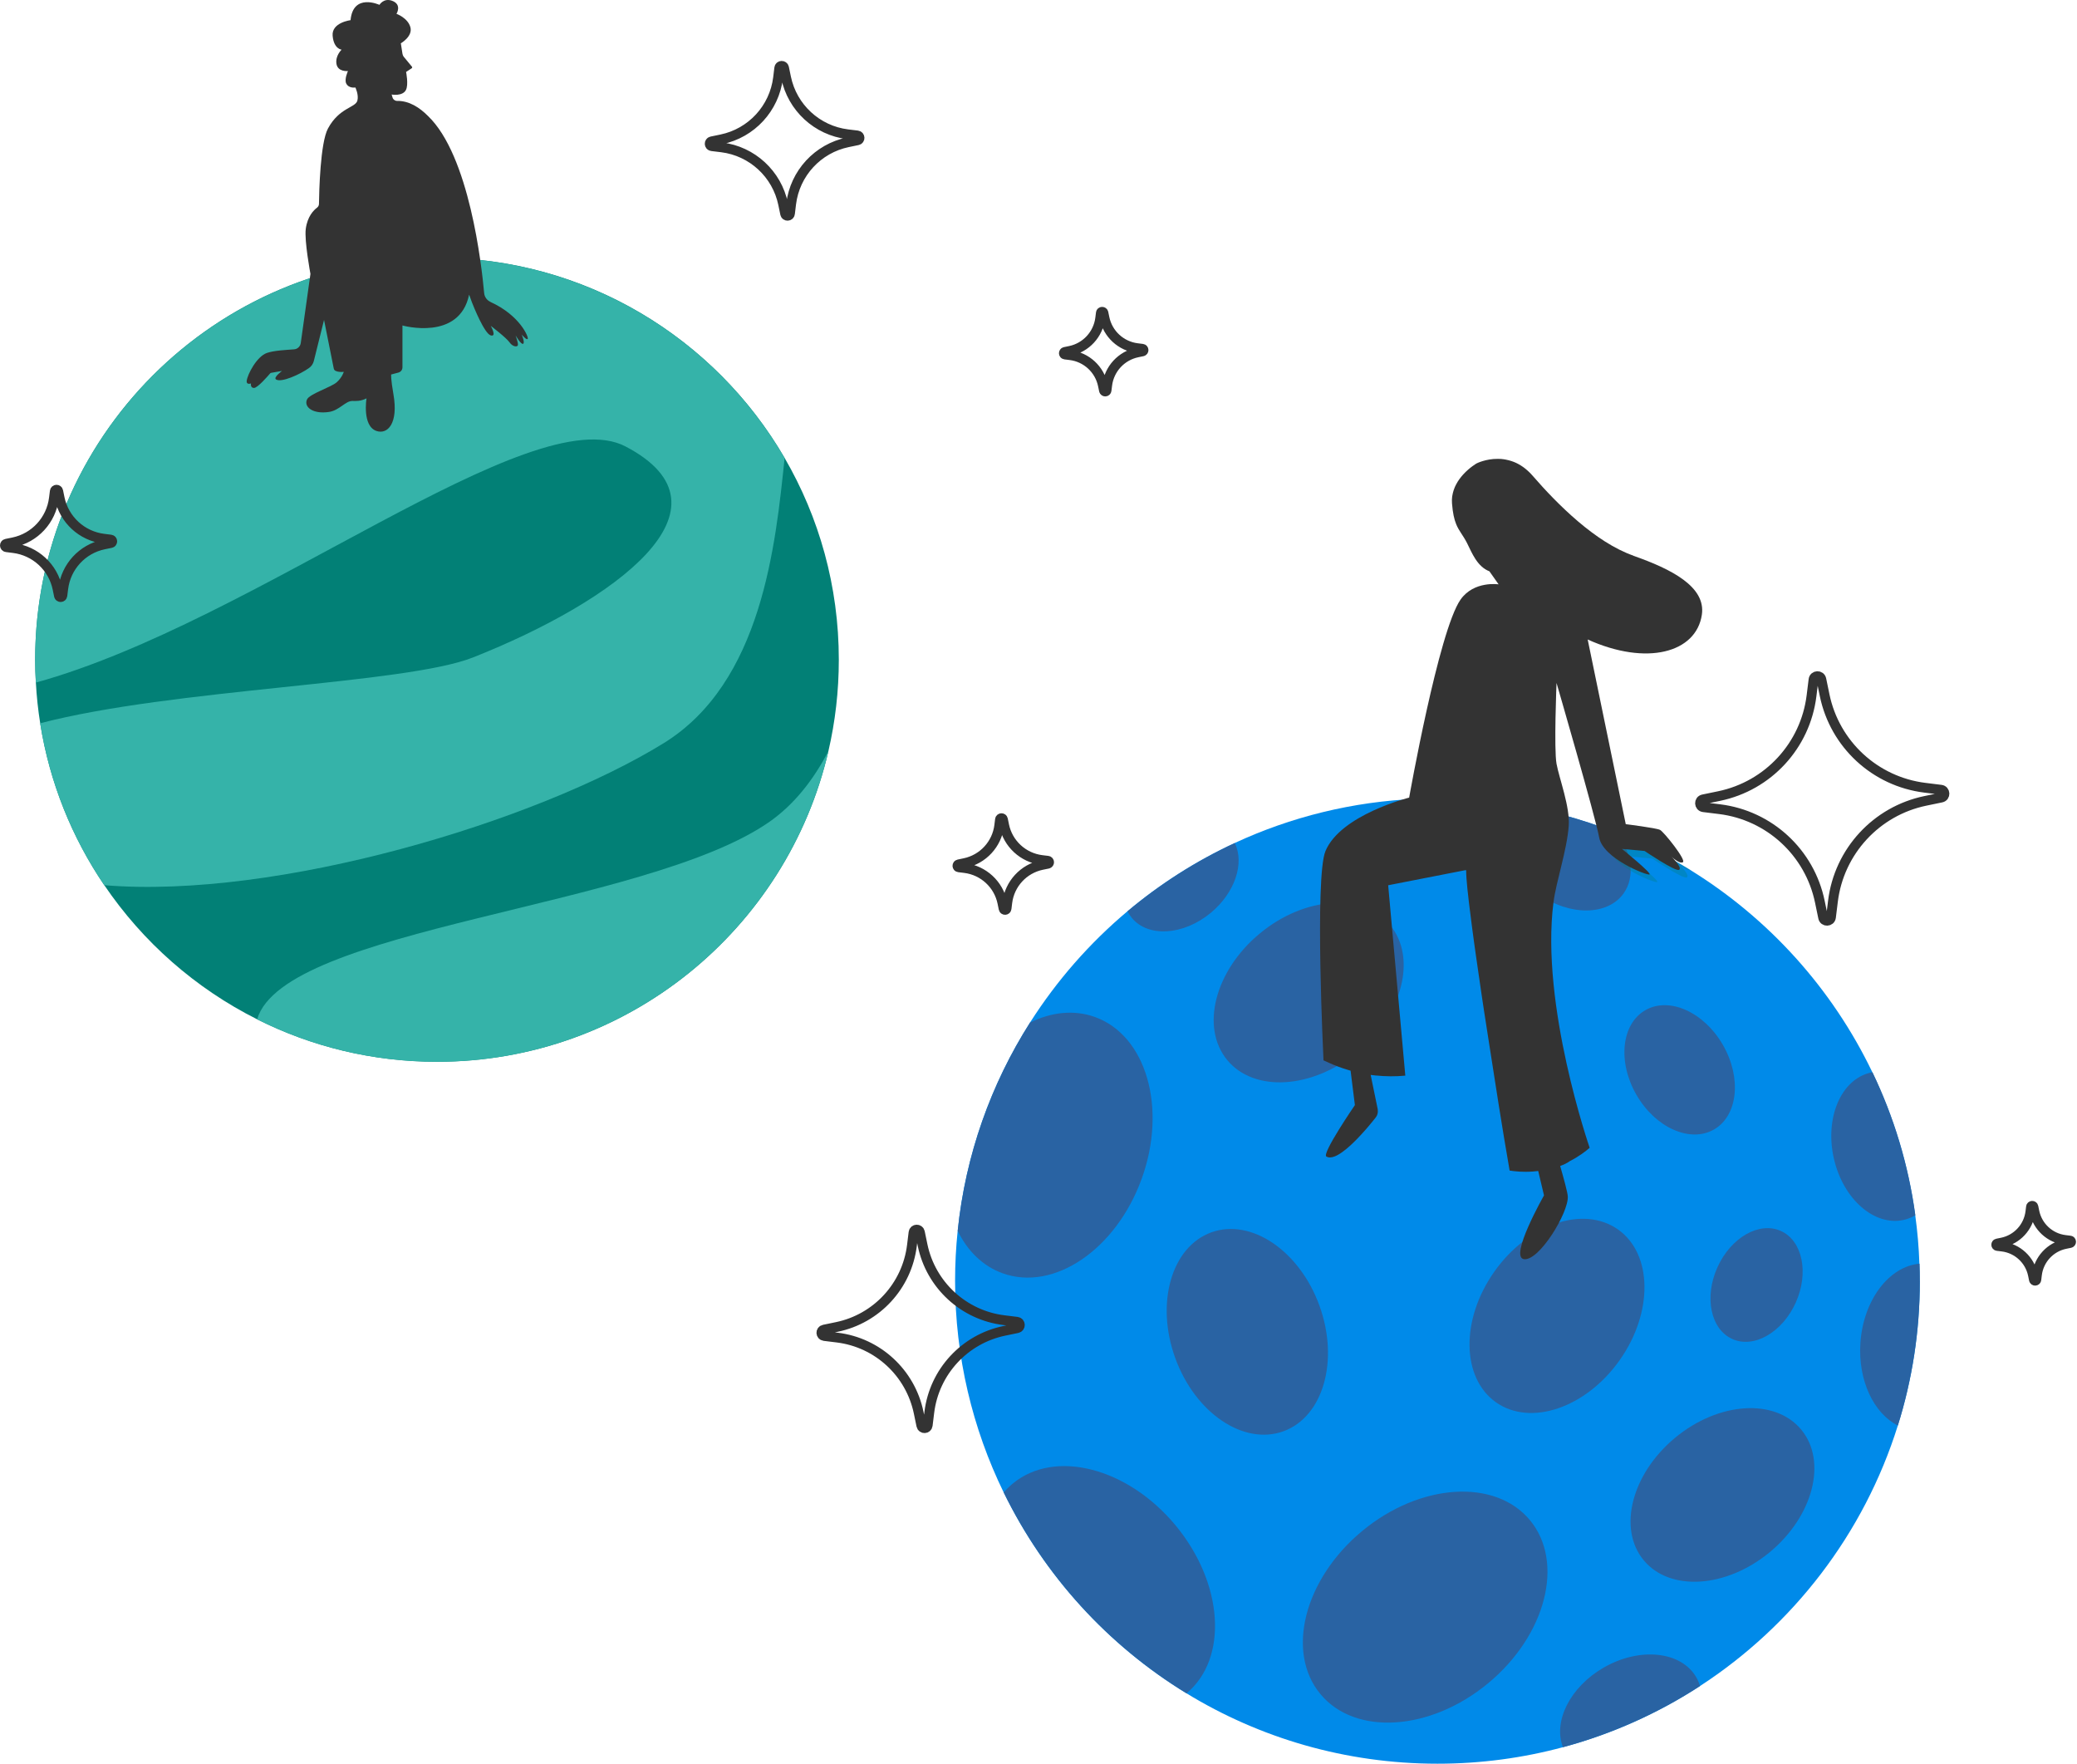
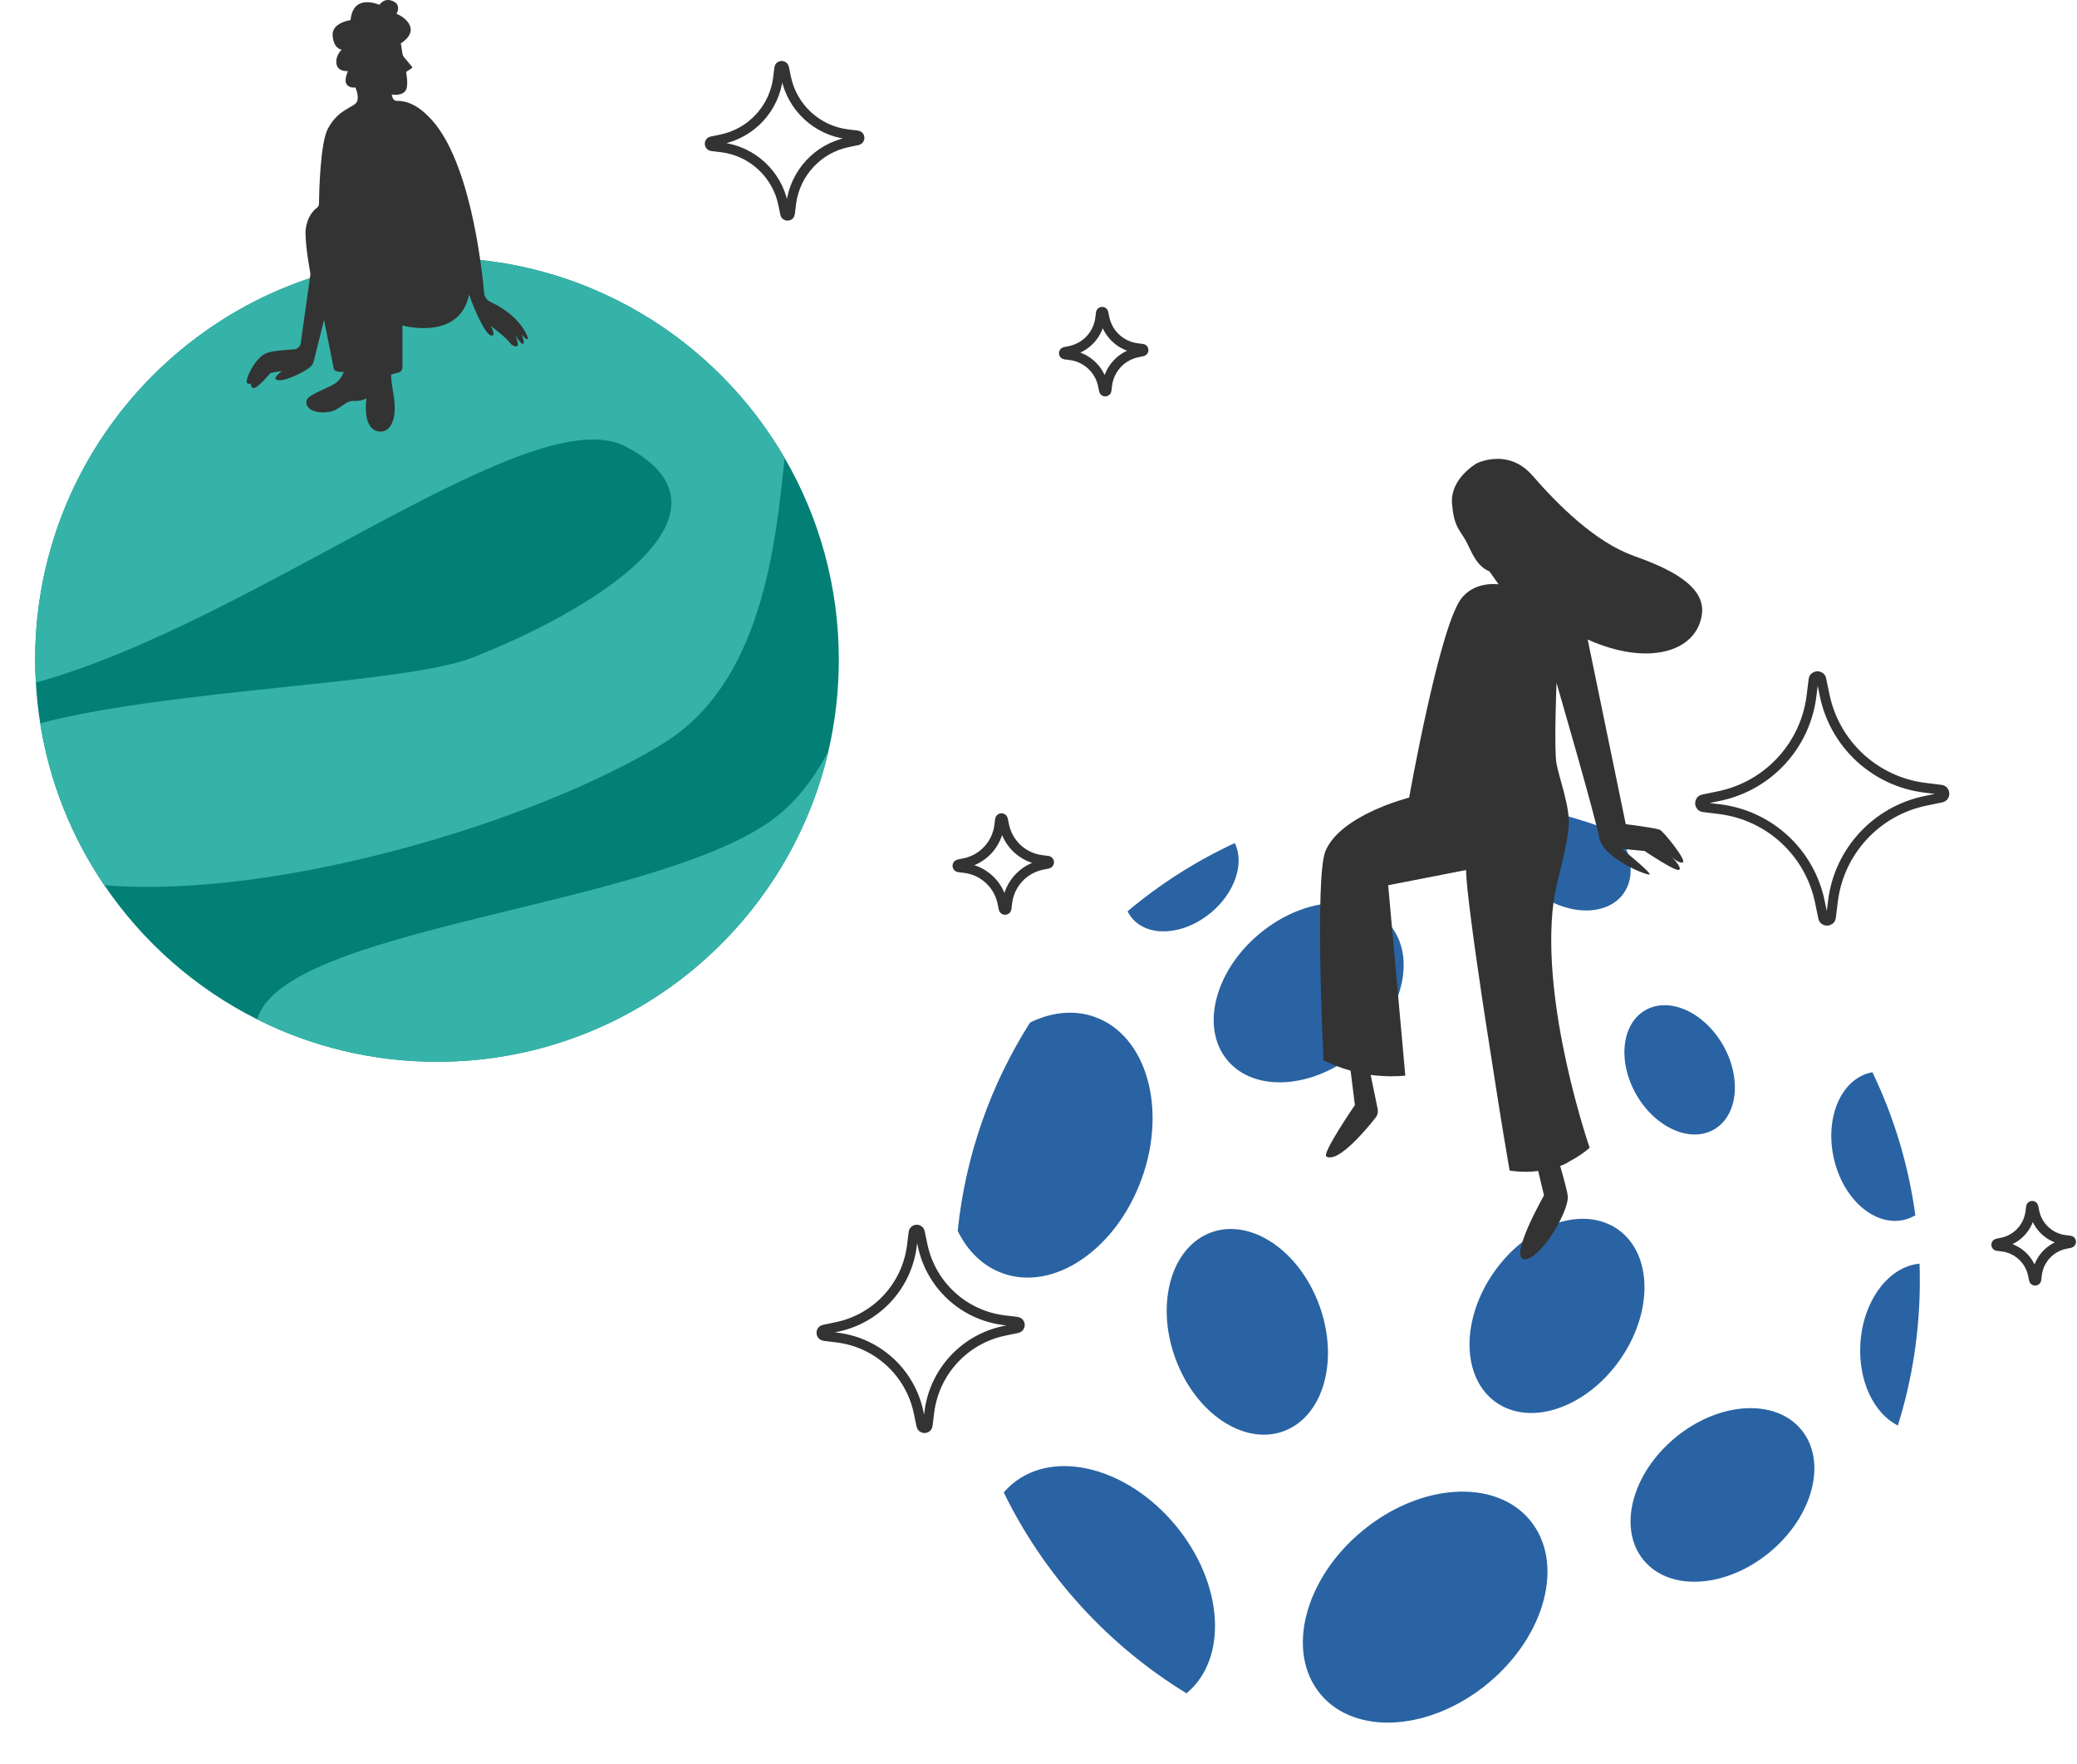
<svg xmlns="http://www.w3.org/2000/svg" width="424" height="360" viewBox="0 0 424 360" fill="none">
-   <path d="M391.914 261.489C391.914 271.761 390.345 281.668 387.425 290.974C380.515 313.054 366.041 331.784 347.046 344.144C338.536 349.677 329.112 353.932 319.059 356.633C310.891 358.831 302.309 360 293.445 360C274.674 360 257.129 354.748 242.202 345.63C226.18 335.841 213.176 321.606 204.894 304.638C198.54 291.607 194.971 276.967 194.971 261.484C194.971 258.024 195.147 254.605 195.501 251.234C197.101 235.699 202.312 221.24 210.276 208.709C215.716 200.152 222.439 192.489 230.165 186C236.778 180.446 244.13 175.749 252.058 172.071C263.483 166.766 276.103 163.592 289.398 163.051C290.738 162.999 292.089 162.968 293.44 162.968C299.155 162.968 304.75 163.451 310.195 164.392C314.087 165.057 317.9 165.95 321.62 167.062C323.485 167.618 325.329 168.231 327.153 168.896C328.151 169.26 329.133 169.634 330.12 170.034C335.326 172.123 340.308 174.653 345.031 177.562C361.053 187.439 374.026 201.783 382.22 218.856C386.568 227.906 389.576 237.725 390.979 248.054C391.426 251.296 391.712 254.595 391.826 257.931C391.873 259.11 391.893 260.289 391.893 261.479H391.904L391.914 261.489Z" fill="#008AE9" />
  <path d="M233.068 240.593C227.852 255.031 215.144 263.676 204.67 259.894C200.617 258.434 197.5 255.332 195.505 251.238C197.105 235.704 202.316 221.245 210.281 208.714C214.634 206.578 219.279 206.054 223.545 207.597C234.013 211.379 238.284 226.16 233.068 240.598V240.593Z" fill="#2963A3" />
  <path d="M242.214 345.629C226.191 335.84 213.187 321.605 204.906 304.637C205.456 303.987 206.07 303.379 206.74 302.829C215.312 295.721 230.202 299.545 239.996 311.37C249.779 323.189 250.771 338.516 242.219 345.634L242.214 345.629Z" fill="#2963A3" />
  <path d="M303.796 343.571C315.615 333.777 319.434 318.882 312.332 310.304C305.23 301.727 289.893 302.714 278.073 312.507C266.253 322.301 262.435 337.196 269.537 345.774C276.639 354.351 291.976 353.364 303.796 343.571Z" fill="#2963A3" />
  <path d="M361.291 316.814C370.17 309.452 373.043 298.261 367.708 291.814C362.367 285.366 350.843 286.109 341.959 293.471C333.08 300.833 330.207 312.024 335.543 318.471C340.883 324.919 352.407 324.176 361.291 316.814Z" fill="#2963A3" />
  <path d="M391.915 261.483C391.915 271.754 390.346 281.662 387.426 290.972C382.512 288.499 379.27 281.776 379.784 274.113C380.371 265.369 385.629 258.485 391.853 257.939C391.9 259.119 391.915 260.298 391.915 261.488V261.483Z" fill="#2963A3" />
  <path d="M349.907 230.54C354.78 227.724 355.586 219.999 351.71 213.276C347.834 206.558 340.737 203.389 335.864 206.205C330.991 209.021 330.185 216.746 334.061 223.469C337.937 230.187 345.034 233.356 349.907 230.54Z" fill="#2963A3" />
  <path d="M331.465 182.33C328.218 186.928 320.451 187.022 314.123 182.533C307.79 178.049 305.296 170.693 308.543 166.1C309.011 165.44 309.577 164.874 310.211 164.396C314.102 165.061 317.916 165.954 321.635 167.066C323.501 167.622 325.345 168.235 327.169 168.9C328.166 169.264 329.148 169.638 330.135 170.038C333.143 174.147 333.834 178.974 331.46 182.33H331.465Z" fill="#2963A3" />
  <path d="M277.142 214.673C286.322 207.062 289.294 195.497 283.777 188.831C278.259 182.17 266.346 182.934 257.165 190.545C247.985 198.151 245.019 209.722 250.536 216.387C256.054 223.048 267.967 222.284 277.147 214.673H277.142Z" fill="#2963A3" />
  <path d="M261.992 292.15C270.122 289.199 273.416 277.722 269.353 266.511C265.291 255.299 255.404 248.602 247.273 251.548C239.142 254.499 235.848 265.976 239.911 277.187C243.974 288.399 253.861 295.096 261.992 292.15Z" fill="#2963A3" />
  <path d="M330.628 277.646C337.517 267.91 337.376 255.965 330.316 250.967C323.255 245.969 311.95 249.809 305.066 259.545C298.177 269.281 298.317 281.226 305.378 286.224C312.438 291.222 323.744 287.382 330.628 277.646Z" fill="#2963A3" />
-   <path d="M347.047 344.142C338.537 349.676 329.113 353.931 319.06 356.632C317.023 351.364 320.504 344.355 327.357 340.396C334.724 336.136 343.192 337.025 346.284 342.371C346.606 342.942 346.86 343.524 347.037 344.142H347.047Z" fill="#2963A3" />
  <path d="M391.007 248.058C390.275 248.489 389.49 248.806 388.649 248.998C382.627 250.36 376.226 244.733 374.356 236.431C372.486 228.128 375.842 220.304 381.864 218.938C381.988 218.906 382.118 218.886 382.243 218.87C386.591 227.921 389.6 237.74 391.002 248.069L391.007 248.058Z" fill="#2963A3" />
-   <path d="M366.584 265.884C369.322 259.795 367.961 253.249 363.545 251.259C359.129 249.274 353.331 252.599 350.593 258.688C347.855 264.777 349.216 271.324 353.632 273.314C358.048 275.298 363.846 271.973 366.584 265.884Z" fill="#2963A3" />
  <path d="M247.16 186.33C241.606 190.928 234.4 191.396 231.059 187.369C230.711 186.943 230.42 186.491 230.176 186.008C236.79 180.454 244.142 175.757 252.07 172.079C254.086 176.189 252.122 182.22 247.16 186.335V186.33Z" fill="#2963A3" />
-   <path opacity="0.31" d="M342.852 176.455C343.241 176.855 345.029 178.757 344.332 179.099C343.558 179.489 337.298 175.239 337.298 175.239L332.679 174.824C332.679 174.824 338.851 179.832 338.295 180.045C337.734 180.263 328.798 176.767 328.024 172.491C327.899 171.81 327.593 170.543 327.172 168.896C333.453 171.187 339.443 174.101 345.055 177.562C344.369 177.811 343.169 176.73 342.862 176.45L342.852 176.455Z" fill="#028076" />
  <path d="M333.457 113.424C325.685 110.706 317.923 102.929 312.873 97.105C312.727 96.933 312.577 96.777 312.431 96.621C312.385 96.575 312.338 96.528 312.291 96.481C312.187 96.377 312.088 96.279 311.979 96.185C311.922 96.133 311.87 96.081 311.813 96.034C311.714 95.951 311.616 95.863 311.522 95.785C311.465 95.738 311.413 95.692 311.356 95.645C311.252 95.562 311.148 95.484 311.044 95.406C310.997 95.369 310.945 95.333 310.899 95.302C310.592 95.084 310.291 94.897 309.979 94.73C309.932 94.699 309.88 94.684 309.834 94.652C309.73 94.6 309.621 94.549 309.522 94.496C309.465 94.471 309.408 94.445 309.35 94.419C309.252 94.372 309.153 94.335 309.054 94.294C308.997 94.268 308.94 94.247 308.888 94.232C308.784 94.19 308.68 94.154 308.576 94.123C308.53 94.107 308.483 94.091 308.436 94.076C308.135 93.982 307.839 93.904 307.542 93.847C307.496 93.837 307.449 93.832 307.402 93.816C307.298 93.795 307.205 93.78 307.101 93.764C307.049 93.754 306.997 93.748 306.945 93.738C306.851 93.728 306.758 93.712 306.67 93.707C306.618 93.707 306.566 93.696 306.514 93.691C306.488 93.691 306.457 93.681 306.431 93.681H306.342C306.176 93.671 306.01 93.66 305.843 93.66H305.786C303.287 93.634 301.433 94.59 301.433 94.59C301.433 94.59 300.03 95.39 298.705 96.84C298.689 96.855 298.674 96.876 298.658 96.892C298.539 97.022 298.424 97.162 298.305 97.302C298.289 97.323 298.274 97.344 298.258 97.364C298.149 97.499 298.04 97.635 297.941 97.78C297.931 97.801 297.915 97.816 297.894 97.837C297.884 97.848 297.879 97.863 297.869 97.879C297.765 98.019 297.666 98.17 297.572 98.32C297.557 98.346 297.541 98.372 297.526 98.403C297.442 98.539 297.365 98.679 297.287 98.824C297.266 98.856 297.25 98.887 297.229 98.928C297.146 99.089 297.063 99.25 296.99 99.422C296.975 99.458 296.964 99.495 296.949 99.531C296.881 99.682 296.824 99.843 296.772 99.999C296.762 100.03 296.746 100.061 296.741 100.092C296.679 100.269 296.627 100.456 296.585 100.643C296.575 100.689 296.564 100.726 296.559 100.773C296.518 100.949 296.486 101.126 296.455 101.308C296.455 101.329 296.445 101.349 296.445 101.37C296.419 101.568 296.403 101.77 296.398 101.978V102.123C296.398 102.336 296.398 102.544 296.414 102.768C296.57 104.752 296.866 106.004 297.255 106.966V106.976C297.858 108.446 298.674 109.236 299.521 110.93C300.477 112.842 301.557 115.658 304.051 116.614L305.927 119.274C305.927 119.274 300.877 118.505 298.154 122.391C293.697 128.76 287.665 162.806 287.665 162.806C287.665 162.806 273.679 166.303 270.582 173.717C268.348 179.068 270.182 216.434 270.182 216.434L271.268 216.927C272.53 217.504 273.829 217.982 275.154 218.377L275.107 218.366C275.107 218.366 275.133 218.377 275.175 218.382C275.351 218.434 275.528 218.491 275.71 218.543L276.588 225.567C276.588 225.567 269.792 235.475 270.764 236.062C271.211 236.332 271.777 236.296 272.416 236.062C272.629 235.979 272.852 235.88 273.076 235.755C273.642 235.444 274.255 235.007 274.873 234.498C275.18 234.243 275.492 233.968 275.798 233.682C276.235 233.277 276.671 232.851 277.092 232.415C277.715 231.77 278.318 231.105 278.864 230.482C279.04 230.279 279.212 230.077 279.373 229.89C279.607 229.614 279.825 229.355 280.027 229.105C280.157 228.949 280.282 228.793 280.396 228.648C280.562 228.44 280.718 228.248 280.848 228.087C281.191 227.65 281.331 227.095 281.259 226.549C281.248 226.502 281.259 226.45 281.248 226.398L279.809 219.411C280.048 219.442 280.292 219.462 280.536 219.488C280.692 219.509 280.838 219.53 280.973 219.546L280.859 219.525C282.854 219.727 284.869 219.748 286.88 219.556L283.384 180.694L299.178 177.608C299.245 177.598 299.308 177.644 299.308 177.712V177.863C299.308 177.93 299.308 178.003 299.308 178.076C299.308 178.154 299.318 178.237 299.318 178.32C299.318 178.403 299.328 178.476 299.328 178.564C299.328 178.652 299.339 178.741 299.344 178.834C299.344 178.922 299.354 179.011 299.36 179.104C299.37 179.203 299.375 179.307 299.38 179.411C299.391 179.51 299.396 179.608 299.406 179.707C299.417 179.816 299.422 179.925 299.432 180.039C299.443 180.149 299.453 180.252 299.463 180.367C299.474 180.486 299.484 180.601 299.495 180.725C299.505 180.845 299.515 180.959 299.526 181.079C299.536 181.203 299.552 181.328 299.562 181.463C299.573 181.598 299.588 181.718 299.604 181.853C299.614 181.983 299.63 182.123 299.651 182.253C299.666 182.388 299.676 182.523 299.697 182.658C299.713 182.798 299.728 182.949 299.744 183.094C299.76 183.235 299.775 183.38 299.791 183.526C299.806 183.676 299.827 183.832 299.843 183.993C299.858 184.139 299.874 184.284 299.895 184.43C299.915 184.591 299.936 184.757 299.957 184.918C299.978 185.074 299.993 185.225 300.014 185.38C300.035 185.547 300.056 185.718 300.077 185.89C300.097 186.045 300.118 186.206 300.139 186.368C300.16 186.544 300.186 186.726 300.206 186.903C300.227 187.069 300.248 187.23 300.269 187.401C300.29 187.568 300.316 187.739 300.331 187.911C300.357 188.098 300.378 188.285 300.404 188.477C300.43 188.648 300.451 188.82 300.471 188.996C300.497 189.183 300.518 189.37 300.544 189.563C300.57 189.771 300.601 189.978 300.627 190.186C300.653 190.352 300.674 190.519 300.695 190.685C300.721 190.893 300.752 191.106 300.778 191.314C300.804 191.49 300.825 191.672 300.851 191.854C300.882 192.082 300.913 192.311 300.944 192.535C300.97 192.696 300.991 192.857 301.012 193.018C301.043 193.236 301.074 193.459 301.105 193.683C301.136 193.875 301.157 194.067 301.188 194.259C301.214 194.457 301.246 194.665 301.272 194.867C301.303 195.07 301.329 195.278 301.36 195.48C301.391 195.683 301.417 195.886 301.448 196.088C301.479 196.312 301.51 196.53 301.547 196.758C301.573 196.93 301.594 197.101 301.62 197.273C301.656 197.522 301.692 197.777 301.729 198.031C301.76 198.234 301.791 198.437 301.817 198.639C301.848 198.863 301.879 199.081 301.916 199.304C301.952 199.543 301.983 199.782 302.02 200.021C302.051 200.219 302.077 200.406 302.103 200.603C302.139 200.852 302.176 201.097 302.212 201.346C302.243 201.538 302.269 201.73 302.295 201.923C302.321 202.125 302.357 202.328 302.383 202.531C302.42 202.78 302.456 203.024 302.492 203.273C302.539 203.601 302.591 203.923 302.638 204.25C302.653 204.354 302.669 204.458 302.685 204.562C302.731 204.884 302.783 205.206 302.83 205.523C302.851 205.658 302.872 205.793 302.892 205.928C302.929 206.162 302.96 206.391 302.996 206.625C303.028 206.843 303.059 207.061 303.1 207.279C303.308 208.62 303.516 209.965 303.724 211.3C305.184 220.715 306.607 229.936 308.176 238.93C309.288 239.106 310.93 239.273 312.894 239.127H312.883C312.883 239.127 312.935 239.127 313.013 239.117C313.117 239.106 313.221 239.096 313.32 239.086C313.403 239.075 313.496 239.065 313.595 239.06C313.735 239.044 313.865 239.029 314.011 239.013L315.195 244.001C315.195 244.001 308.01 256.631 311.117 257.02C314.224 257.41 320.245 247.497 320.048 244.193C320.001 243.356 319.206 240.473 318.494 237.995C319.237 237.724 319.928 237.402 320.469 237.002C322.323 236.062 323.679 235.007 324.516 234.285C324.516 234.285 314.416 205.139 317.133 184.154C317.689 179.847 319.85 173.659 320.24 168.61C320.541 164.718 318.297 158.894 317.751 155.907C317.201 152.919 317.751 139.406 317.751 139.406C317.751 139.406 325.68 166.666 326.454 170.942C327.228 175.218 336.164 178.715 336.725 178.496C337.286 178.278 331.109 173.275 331.109 173.275L335.728 173.696C335.728 173.696 341.988 177.941 342.762 177.551C343.536 177.161 341.209 174.834 341.209 174.834C341.209 174.834 342.762 176.392 343.542 175.997C344.316 175.608 339.655 169.778 338.876 169.389C338.097 168.999 331.883 168.225 331.883 168.225L324.111 130.532C336.148 135.972 346.254 133.249 347.417 125.482C348.275 119.767 341.204 116.156 333.431 113.439V113.429L333.457 113.424Z" fill="#333333" />
  <path d="M369.806 142.015L370.212 138.726C370.326 137.812 371.63 137.76 371.812 138.664L372.482 141.906C374.555 151.938 382.785 159.534 392.947 160.791L396.23 161.197C397.145 161.311 397.197 162.615 396.298 162.797L393.056 163.467C383.029 165.54 375.433 173.775 374.181 183.942L373.776 187.231C373.661 188.145 372.357 188.197 372.176 187.293L371.505 184.051C369.432 174.019 361.203 166.423 351.04 165.166L347.757 164.761C346.843 164.646 346.791 163.342 347.689 163.161L350.931 162.49C360.959 160.417 368.554 152.183 369.806 142.015Z" stroke="#333333" stroke-width="2" />
  <path d="M414.484 247.352L414.609 246.344C414.64 246.064 415.045 246.048 415.102 246.323L415.305 247.316C415.939 250.386 418.458 252.719 421.57 253.098L422.578 253.223C422.859 253.254 422.875 253.659 422.599 253.716L421.607 253.919C418.536 254.553 416.209 257.078 415.824 260.19L415.7 261.198C415.668 261.478 415.263 261.494 415.206 261.219L415.003 260.226C414.37 257.156 411.85 254.823 408.738 254.444L407.73 254.319C407.449 254.288 407.434 253.883 407.709 253.826L408.701 253.623C411.772 252.989 414.099 250.464 414.484 247.352Z" stroke="#333333" stroke-width="2" />
  <path d="M203.988 168.501L204.139 167.269C204.181 166.926 204.669 166.906 204.742 167.243L204.991 168.459C205.765 172.22 208.857 175.073 212.67 175.546L213.901 175.696C214.244 175.738 214.265 176.226 213.927 176.299L212.712 176.548C208.95 177.322 206.098 180.419 205.63 184.227L205.479 185.458C205.438 185.801 204.95 185.822 204.877 185.484L204.627 184.269C203.853 180.507 200.762 177.655 196.949 177.182L195.717 177.031C195.374 176.99 195.354 176.502 195.691 176.429L196.907 176.174C200.668 175.4 203.521 172.304 203.988 168.495V168.501Z" stroke="#333333" stroke-width="2" />
  <path d="M224.597 64.941L224.732 63.87C224.768 63.574 225.194 63.559 225.256 63.85L225.475 64.904C226.15 68.177 228.836 70.651 232.146 71.061L233.216 71.196C233.512 71.233 233.527 71.659 233.237 71.721L232.182 71.939C228.914 72.615 226.436 75.3 226.025 78.61L225.89 79.685C225.854 79.982 225.428 79.997 225.365 79.706L225.147 78.652C224.472 75.378 221.786 72.905 218.476 72.495L217.406 72.36C217.11 72.323 217.094 71.897 217.385 71.835L218.44 71.617C221.708 70.942 224.181 68.255 224.597 64.946V64.941Z" stroke="#333333" stroke-width="2" />
  <path d="M158.833 15.885L159.077 13.875C159.145 13.319 159.95 13.283 160.059 13.833L160.47 15.818C161.737 21.969 166.792 26.635 173.022 27.404L175.032 27.648C175.588 27.715 175.625 28.521 175.074 28.63L173.089 29.04C166.938 30.308 162.278 35.363 161.509 41.598L161.265 43.608C161.197 44.164 160.392 44.2 160.283 43.65L159.872 41.665C158.604 35.514 153.549 30.848 147.32 30.079L145.309 29.835C144.753 29.768 144.717 28.962 145.268 28.853L147.252 28.443C153.404 27.175 158.064 22.12 158.833 15.885Z" stroke="#333333" stroke-width="2" />
  <path d="M186.162 254.227L186.489 251.556C186.583 250.818 187.637 250.772 187.788 251.504L188.334 254.138C190.017 262.28 196.698 268.452 204.949 269.47L207.619 269.797C208.357 269.891 208.404 270.946 207.671 271.096L205.037 271.642C196.896 273.325 190.729 280.006 189.71 288.267L189.383 290.938C189.29 291.675 188.235 291.722 188.084 290.99L187.539 288.356C185.855 280.209 179.174 274.042 170.924 273.024L168.253 272.696C167.516 272.603 167.469 271.548 168.201 271.398L170.835 270.852C178.977 269.169 185.144 262.482 186.162 254.227Z" stroke="#333333" stroke-width="2" />
  <path d="M171.237 134.668C171.237 141.084 170.499 147.329 169.112 153.319C160.67 189.651 128.099 216.724 89.206 216.724C76.01 216.724 63.541 213.607 52.495 208.058C39.891 201.741 29.142 192.264 21.281 180.663C14.683 170.932 10.121 159.715 8.204 147.615C7.768 144.887 7.472 142.118 7.321 139.312C7.227 137.769 7.181 136.221 7.181 134.657C7.181 89.332 43.907 52.59 89.206 52.59C119.506 52.59 145.972 69.023 160.176 93.478C167.211 105.578 171.237 119.648 171.237 134.662V134.673V134.668Z" fill="#028076" />
  <path d="M169.107 153.325C160.664 189.656 128.094 216.73 89.201 216.73C76.004 216.73 63.535 213.613 52.49 208.064C57.971 189.277 131.46 185.412 156.908 167.862C161.984 164.36 166.01 159.3 169.107 153.32V153.325Z" fill="#35B3A9" />
  <path d="M160.174 93.484C158.319 111.226 155.581 139.318 135.444 151.719C109.368 167.778 56.41 183.609 21.274 180.679C14.676 170.948 10.114 159.731 8.197 147.631C35.405 140.528 82.7 139.692 96.587 134.185C125.463 122.739 151.617 103.656 127.708 91.135C108.495 81.077 52.218 126.948 7.314 139.328C7.22 137.785 7.173 136.237 7.173 134.673C7.173 97.754 31.54 66.53 65.061 56.217C72.693 53.868 80.798 52.606 89.199 52.606C92.768 52.606 96.28 52.835 99.73 53.276C125.562 56.586 147.637 71.923 160.169 93.489H160.179L160.174 93.484Z" fill="#35B3A9" />
  <path d="M100.132 61.625C99.41 61.298 98.911 60.623 98.838 59.833C98.329 54.191 95.815 31.736 87.362 23.667C85.652 21.942 83.517 20.561 81.086 20.597C80.654 20.607 80.265 20.332 80.14 19.922L79.948 19.293C79.948 19.293 82.192 19.709 82.873 18.352C83.429 17.251 82.899 14.684 82.899 14.684L84.042 13.936C84.156 13.864 84.177 13.708 84.088 13.604L82.384 11.541C82.26 11.354 82.182 11.146 82.151 10.928L81.829 8.84C81.829 8.84 84.307 7.421 83.772 5.535C83.242 3.644 80.94 2.823 80.94 2.823C80.94 2.823 82.119 0.932 80.057 0.163C78.327 -0.481 77.459 0.989 77.459 0.989C77.459 0.989 72.087 -1.489 71.562 4.117C71.562 4.117 67.666 4.59 67.905 7.302C68.138 10.014 69.734 10.133 69.734 10.133C69.734 10.133 68.455 11.339 68.674 12.965C68.907 14.736 71.032 14.503 71.032 14.503C71.032 14.503 70.248 16.181 70.679 17.043C71.209 18.103 72.549 17.859 72.549 17.859C72.549 17.859 73.272 19.35 72.955 20.54C72.57 22 69.261 21.942 66.949 26.234C65.374 29.159 65.146 39.176 65.115 41.602C65.115 41.909 64.969 42.2 64.72 42.387C64.06 42.88 62.756 44.148 62.418 46.73C62.107 49.161 63.374 55.91 63.374 55.91L61.395 70.031C61.296 70.722 60.735 71.252 60.044 71.304C58.475 71.429 55.966 71.533 54.501 72.037C52.428 72.744 50.516 76.401 50.36 77.752C50.256 78.62 51.243 78.266 51.243 78.266C51.243 78.266 51.04 79.186 51.856 79.186C52.583 79.186 54.688 76.754 55.139 76.225C55.197 76.157 55.275 76.115 55.358 76.1L57.571 75.715C57.571 75.715 55.732 77.051 56.35 77.451C57.436 78.152 61.229 76.432 63.083 75.118C63.566 74.775 63.915 74.276 64.06 73.7L66.149 65.304L68.133 75.217C68.17 75.409 68.289 75.575 68.455 75.674C68.861 75.908 69.598 75.97 70.18 75.897C70.18 75.897 69.884 76.988 68.757 78.012C67.635 79.03 63.193 80.391 62.673 81.534C61.977 83.072 63.878 84.579 67.162 84.085C69.292 83.763 70.523 81.815 71.957 81.841C72.679 81.851 73.599 81.924 74.82 81.316C74.82 81.316 73.895 86.958 76.851 87.966C79.127 88.74 81.35 86.428 80.322 80.516C79.755 77.264 79.849 76.443 79.849 76.443L81.345 76.043C81.823 75.913 82.156 75.482 82.156 74.983V66.436C82.156 66.436 93.783 69.704 95.768 60.139C95.976 60.716 96.21 61.366 96.35 61.734C96.646 62.503 98.89 68.109 100.184 68.463C101.483 68.816 100.184 66.514 100.184 66.514C100.184 66.514 103.369 68.935 104.018 69.881C104.668 70.826 105.67 70.884 105.728 70.411C105.79 69.938 105.255 68.463 105.255 68.463C105.255 68.463 106.377 70.411 106.793 70.172C107.208 69.938 106.496 68.281 106.496 68.281C106.496 68.281 107.499 69.522 107.733 69.164C107.956 68.831 106.143 64.368 100.127 61.636L100.132 61.625Z" fill="#333333" />
-   <path d="M11.003 101.714L11.185 100.269C11.237 99.869 11.808 99.843 11.886 100.243L12.177 101.667C13.086 106.068 16.702 109.403 21.16 109.959L22.604 110.141C23.004 110.193 23.03 110.764 22.63 110.842L21.207 111.133C16.806 112.042 13.471 115.658 12.915 120.121L12.733 121.566C12.681 121.966 12.11 121.992 12.031 121.591L11.741 120.163C10.831 115.762 7.215 112.427 2.758 111.871L1.313 111.689C0.913 111.637 0.887 111.066 1.287 110.988L2.711 110.697C7.111 109.787 10.447 106.171 11.003 101.709V101.714Z" stroke="#333333" stroke-width="2" />
</svg>